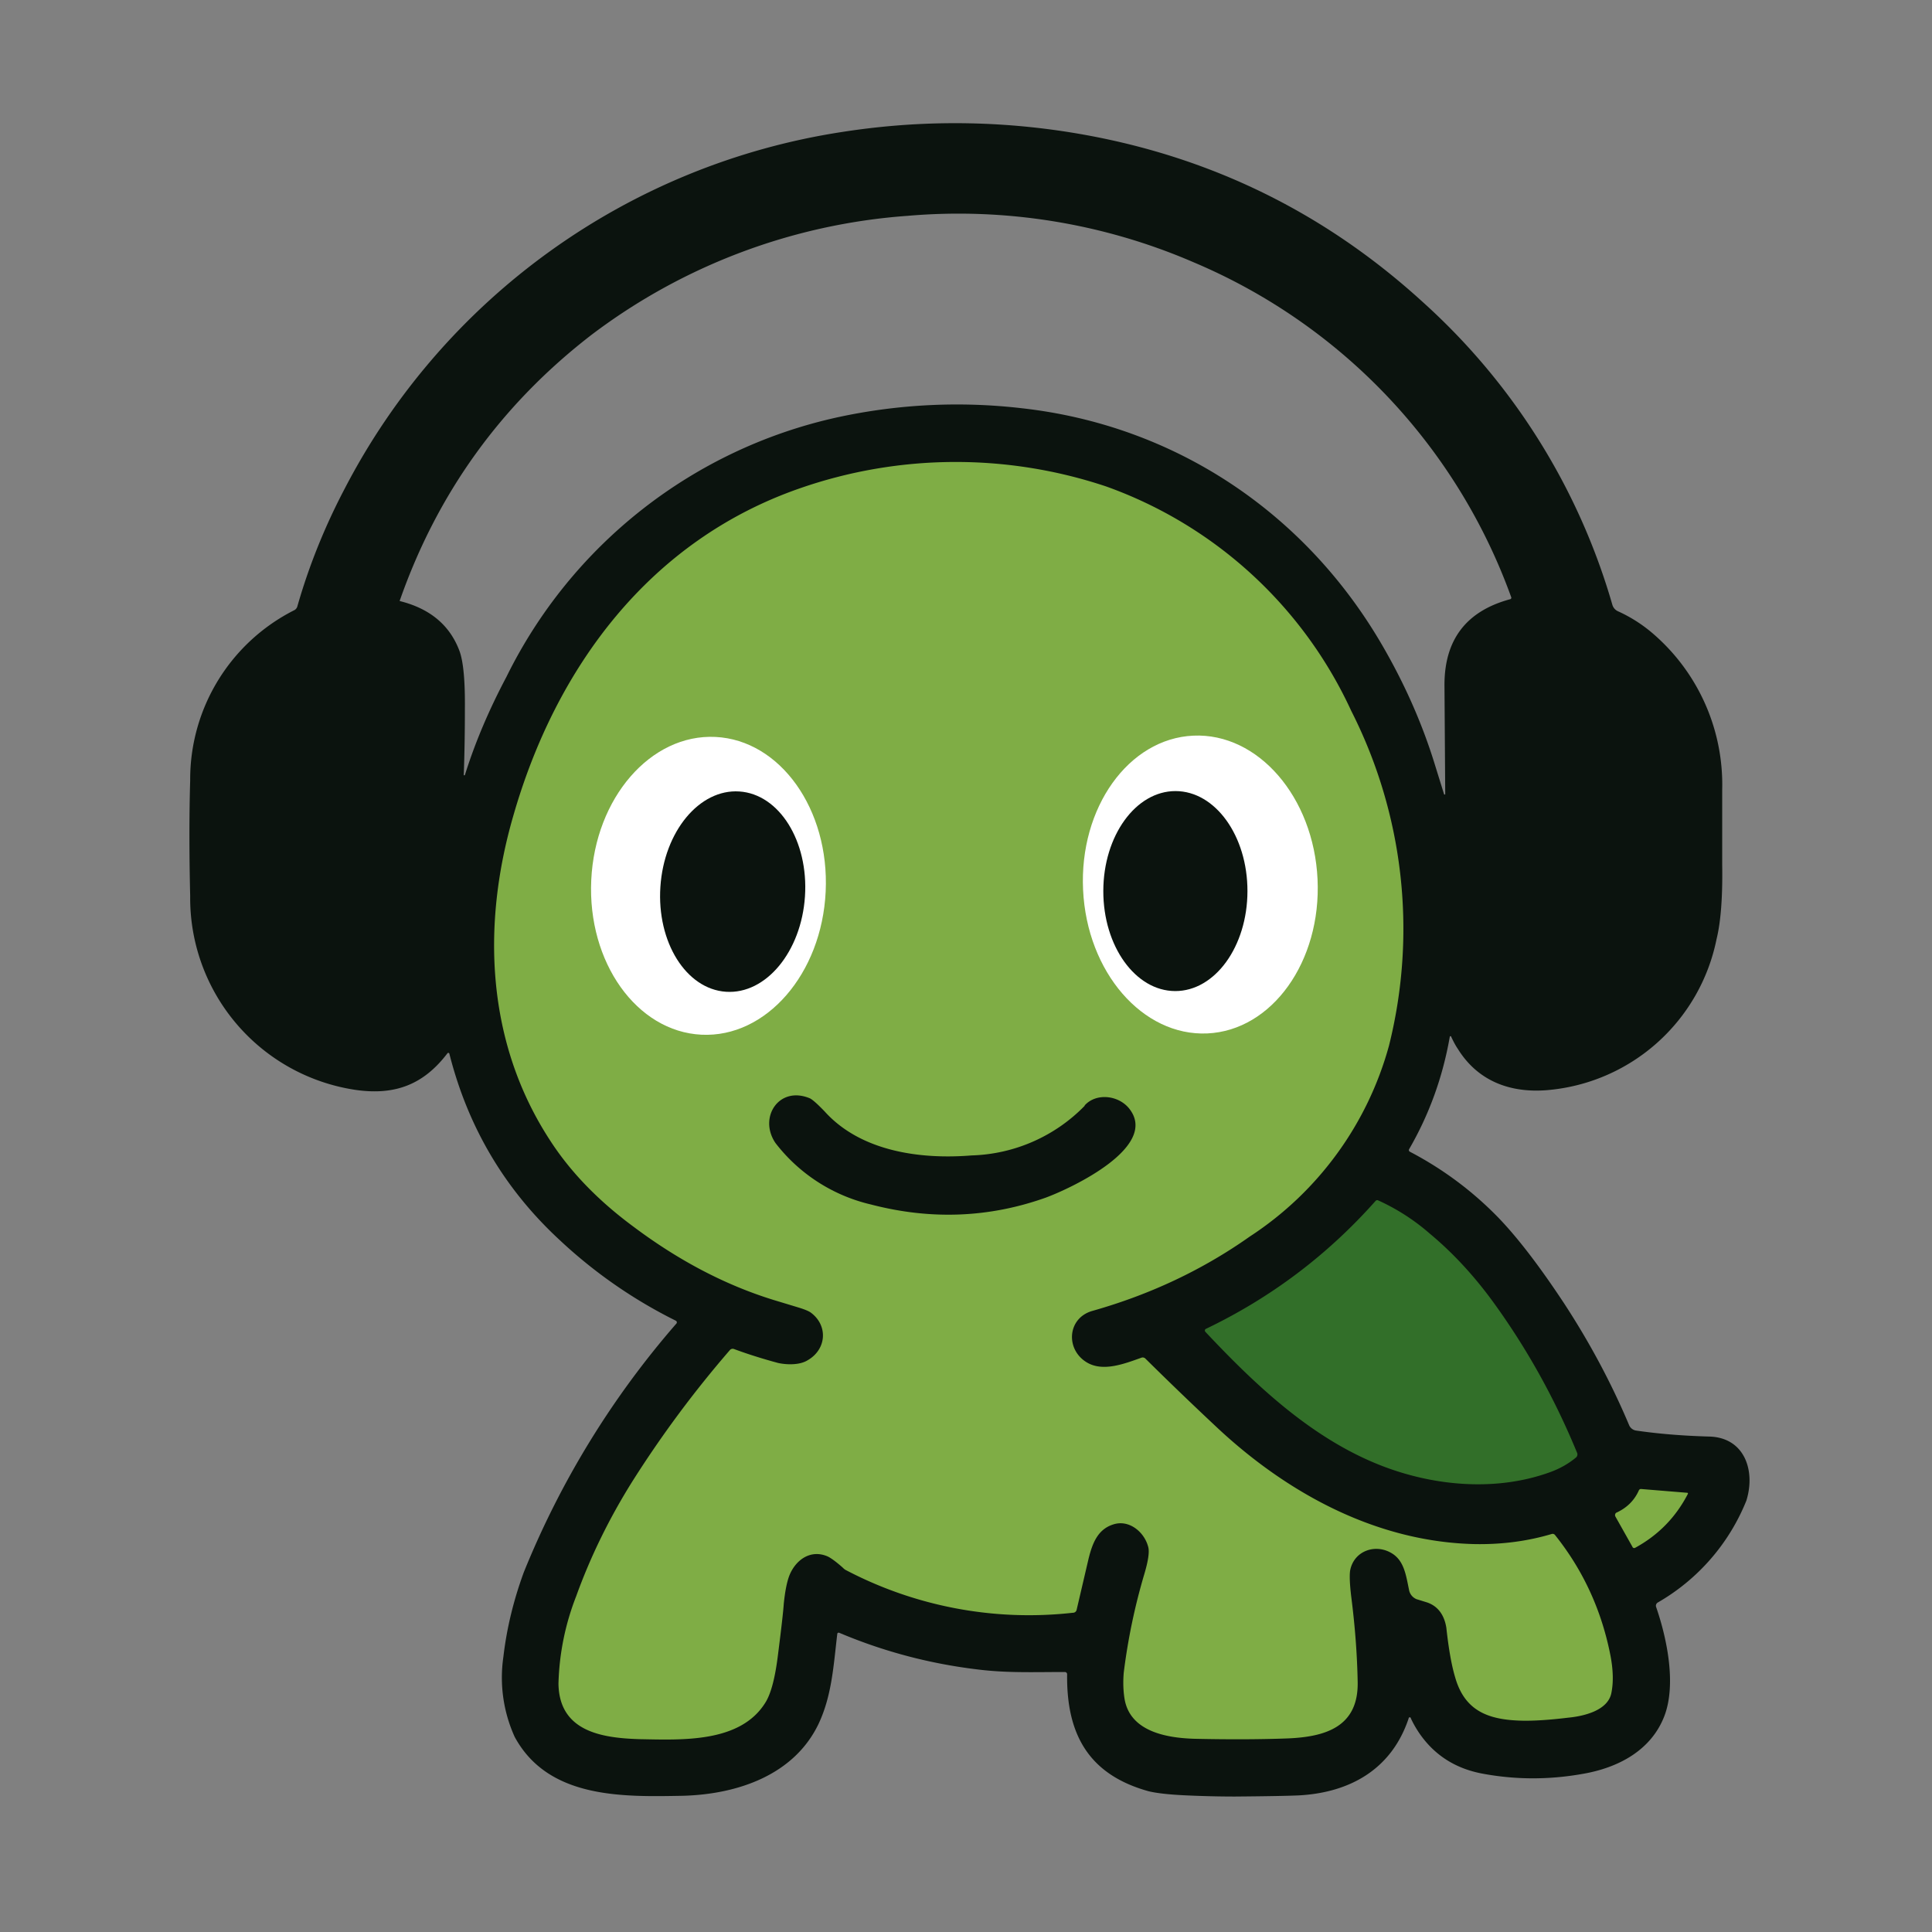
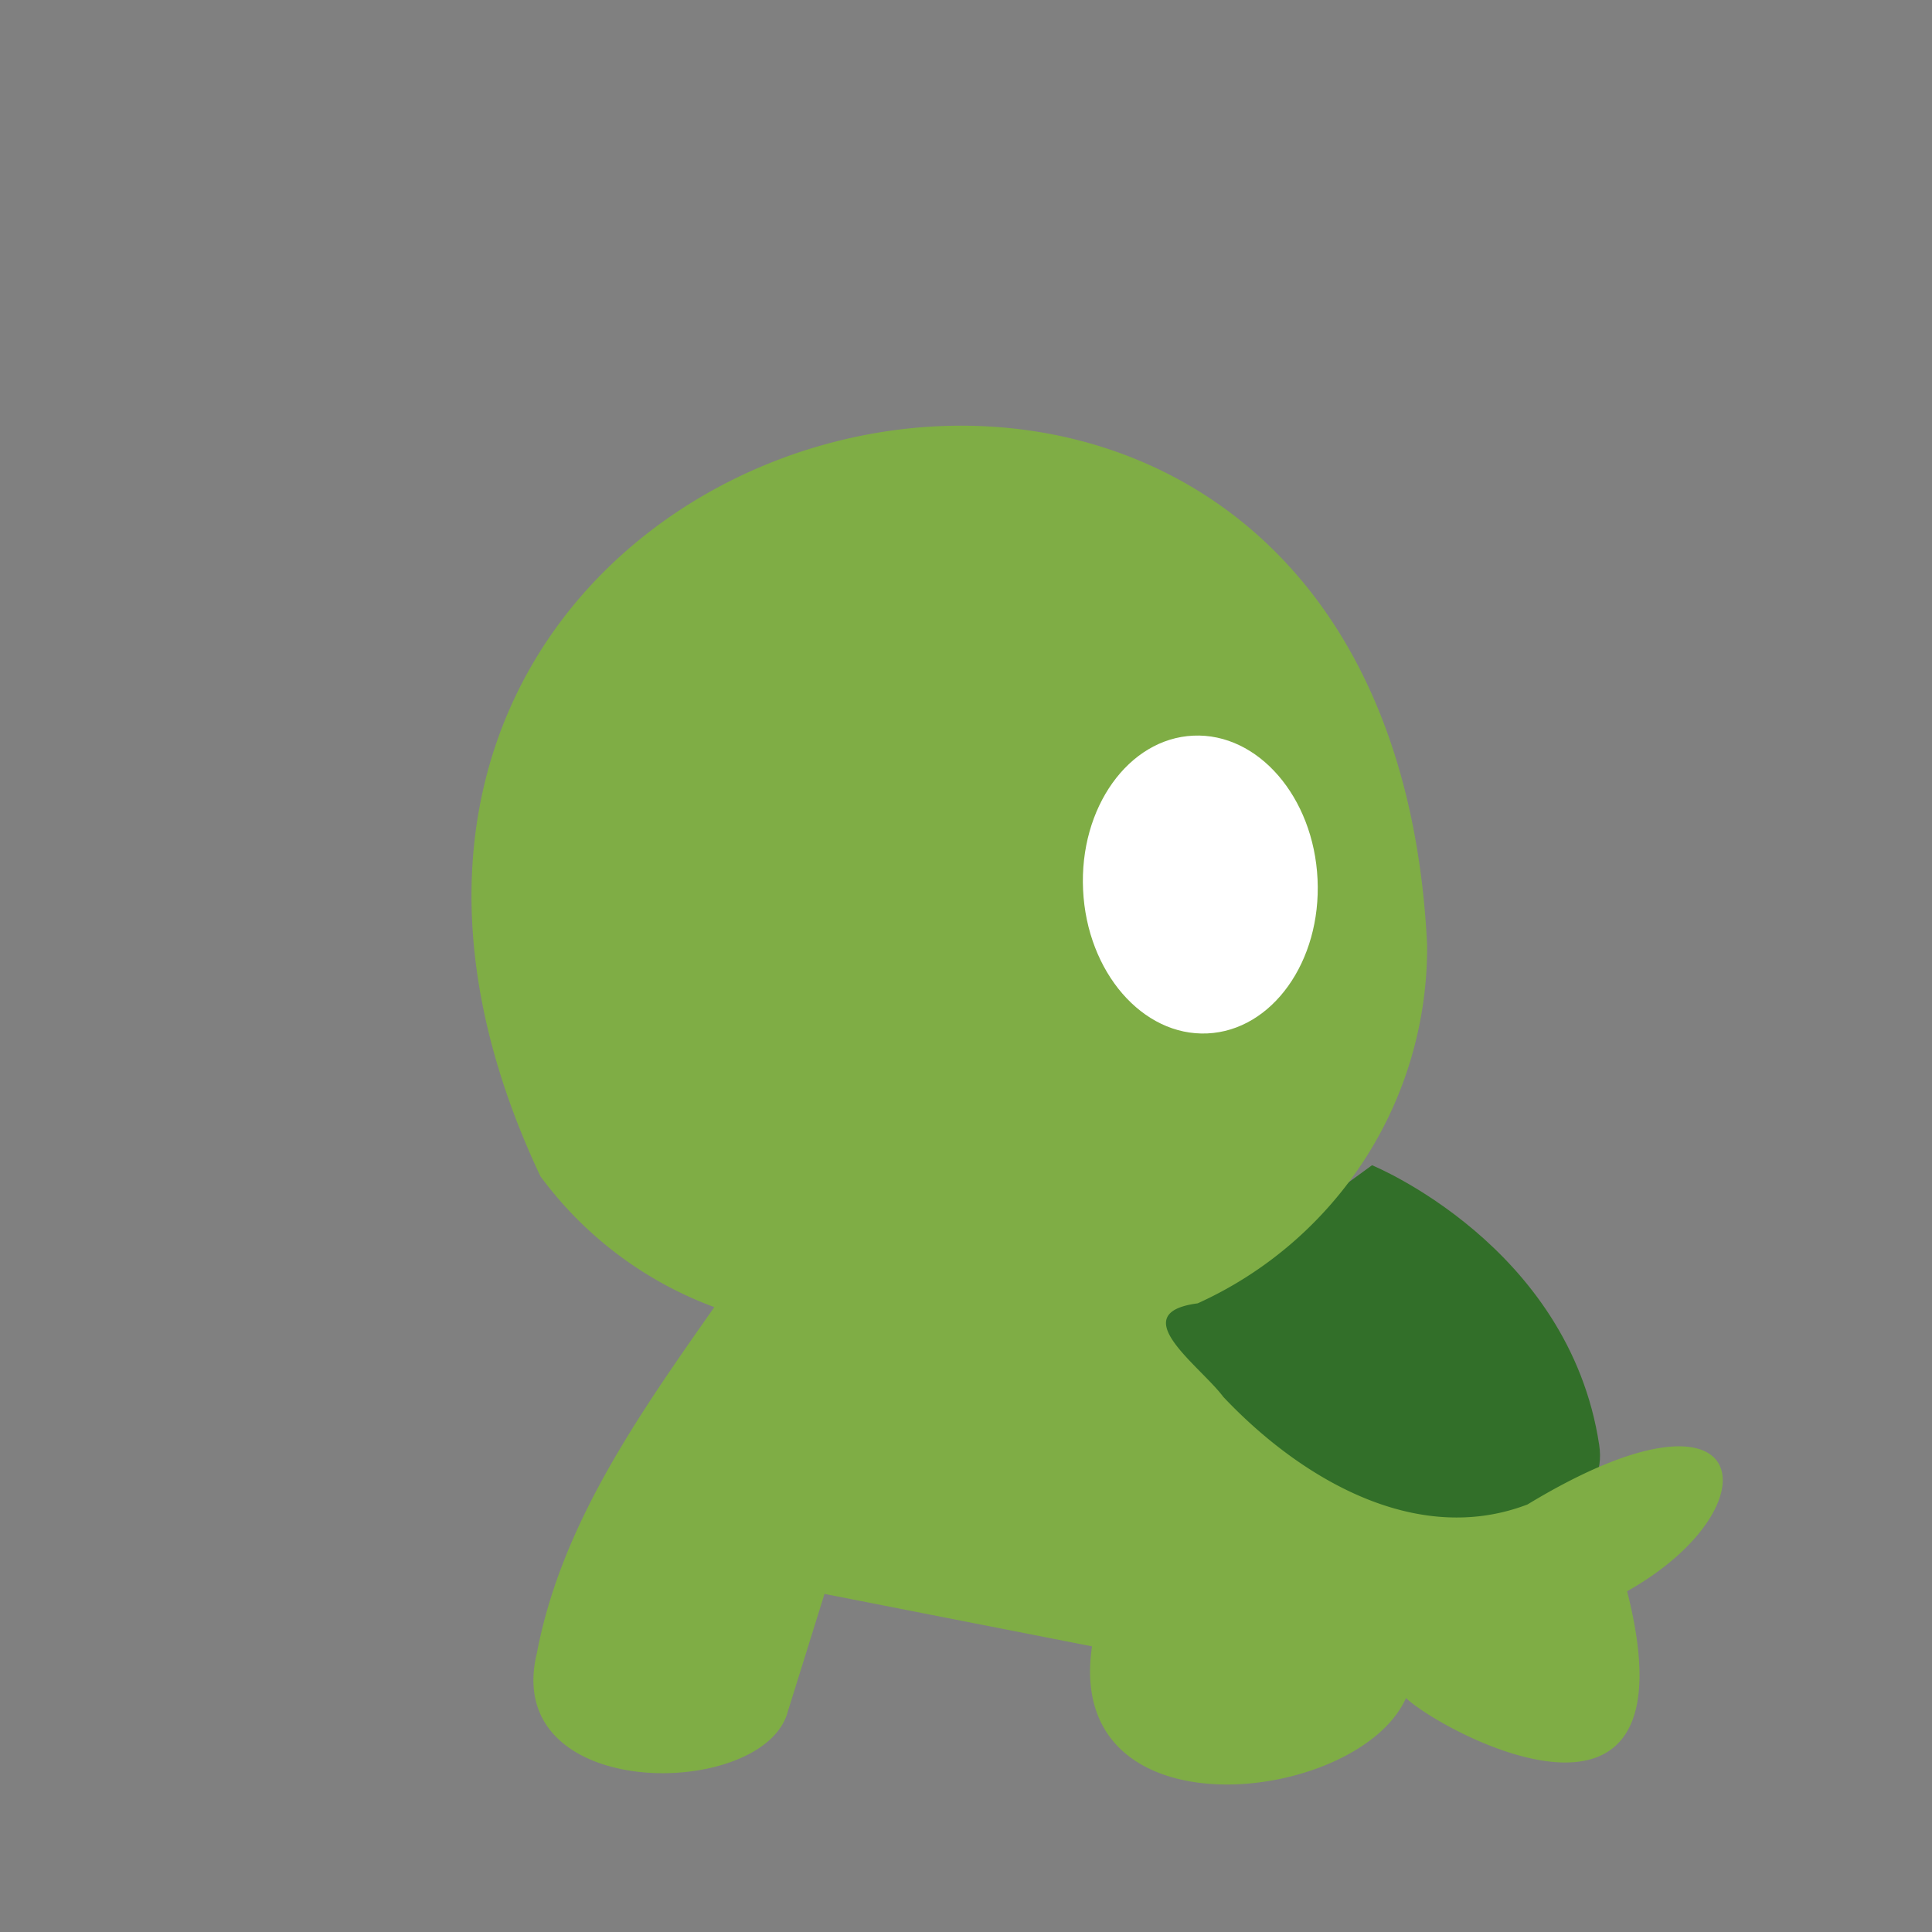
<svg xmlns="http://www.w3.org/2000/svg" width="512" height="512">
  <rect width="100%" height="100%" fill="#808080" stroke="none" />
  <path d="m307.6 349.6 56-40.8s52.2 21.3 60.2 74.1c4.4 29.3-57.5 26.7-90.3 1.1-19.2-15-25.9-34.4-25.9-34.4Z" style="fill:#326f29;fill-opacity:1" />
  <path d="M189.3 346.4c-19.6 28-40.5 57.3-47 91.6-9.8 40 60.4 39.1 66.5 15.5l9.7-31.1 70.9 13.9c-7.6 51.1 70.6 41.9 83.2 13.7 9.9 9.3 77.4 45.5 58.6-28.3 39.8-22.4 34-59.6-26.4-23-29.8 11.4-60.6-7.3-80.6-28.5-6.2-8.3-26.5-22.2-6.8-24.8a103.5 103.5 0 0 0 60.8-95c-11.2-230.6-332-144.6-235 61.3a100.4 100.4 0 0 0 46.1 34.7z" style="display:inline;fill:#7fad45;fill-opacity:1" />
-   <path fill="#0b130e" d="M384.2 274.8q-2.8 16-10.8 29.8a.5.5 0 0 0 .2.6q13 6.8 23.2 17.2 7.8 8 17.7 23 10.2 15.6 17.2 32.2a2.4 2.4 83.1 0 0 1.8 1.5q8.8 1.3 19.4 1.6c9.4.2 12.4 9 9.9 17a54.7 54.7 0 0 1-23.5 27 1 1 0 0 0-.4 1.2c3 8.7 5.3 20.6 2.2 28.8-3.5 9.2-12.3 13.8-21.7 15.4q-13.5 2.4-26.7-.1-10.4-2-16.3-10.3a28 28 0 0 1-2.5-4.3.3.3 0 0 0-.6 0c-4.5 13.5-15.6 19.7-29.2 20.4q-4.6.2-16.8.3-6.2 0-12.8-.3-6.8-.3-10.1-1.1c-15.9-4.4-21.8-15.1-21.6-31a.6.6 0 0 0-.6-.6c-8.4 0-15.4.3-23.3-.7q-19-2.3-36.5-9.7a.4.4 0 0 0-.5.2c-1 8.3-1.4 16.4-5 24-6.5 13.5-21.4 18.6-35.9 19-16 .3-35.7.8-44.6-15.6a38 38 0 0 1-3-21.2q1.3-11.2 5.4-22.4a233.8 233.8 0 0 1 40.5-66 .5.5 0 0 0-.2-.7 128.5 128.5 0 0 1-30.7-21.3q-21.9-20.2-29.3-49.4a.3.3 0 0 0-.5-.2c-6.3 8.3-13.9 11.3-24.6 9.7a51.4 51.4 0 0 1-43.6-51.3q-.4-17 0-30.7A50.2 50.2 0 0 1 78 161.7a1.6 1.6 0 0 0 .8-1q4.6-16.1 12.6-31.3A179 179 0 0 1 223 35q28.7-4.5 57.5-.4Q336 42.6 377 80a172 172 0 0 1 50.3 80.3 2.7 2.7 0 0 0 1.5 1.7q5.3 2.4 9.7 6.3a52.8 52.8 0 0 1 17.9 41v19.9q.2 12.8-1.5 19.7a50.1 50.1 0 0 1-44.9 40c-9.8.8-18.4-2.4-23.7-11q-.7-1-1.7-3.1a.2.2 0 0 0-.4 0zm-1.5-64.3a.2.2 0 0 0 .3 0l-.2-29q0-18 17.4-22.7a.4.4 0 0 0 .3-.5 152.5 152.5 0 0 0-84.2-88.8 157 157 0 0 0-75.8-12.3 157.4 157.4 0 0 0-83.7 31.5Q121 116.3 106 159a.2.2 0 0 0 0 .3q12 3 15.8 13.3 1.5 4.2 1.4 15.2 0 9.5-.3 17.6a.2.2 0 0 0 .3 0q4-12.8 11-26a128.5 128.5 0 0 1 87.7-68.8 149 149 0 0 1 49-2.4c40 4.5 74.2 27.1 94.7 61.6q9.6 16.2 14.8 33.3zm28.6 196q-9.7 2.9-20.5 2.7c-26.2-.6-49.9-13.6-68.6-31.2q-9.5-8.9-18.7-18a1 1 0 0 0-1-.2c-4.5 1.6-10.1 3.8-14.4 1.3-5.8-3.4-5.3-11.8 1.4-13.7q23-6.5 41.7-19.7a88.2 88.2 0 0 0 36.9-50.6 127.6 127.6 0 0 0-10-88.7 113.6 113.6 0 0 0-65-59.5 125.7 125.7 0 0 0-81.1.5c-39.8 13.8-64.7 47.4-76 86.9-8.4 29-7.1 60 9.7 85.8q8.1 12.6 22.2 23 18 13.5 37.1 19.4l6.6 2q2.3.7 3.2 1.3c4.7 3.4 4.3 9.8-.8 12.7-2.1 1.3-5.5 1.2-7.8.7q-6.3-1.7-11.7-3.7a1 1 0 0 0-1 .2q-14.2 16.4-25.8 34.7-9.3 14.8-15 30.6a68.3 68.3 0 0 0-4.7 23.2c.2 12.8 11.7 14.4 21.6 14.7 11.3.2 26.7 1 33.3-9.8q2.2-3.6 3.3-12.8 1.3-10.2 1.5-13.2.5-5 1.5-7.6c1.7-4.2 5.7-7 10.2-5q1.4.7 3.9 2.9a4.4 4.3 79.6 0 0 .7.6 104.4 104.4 0 0 0 60.3 11.4 1 1 0 0 0 1-.7l3.2-13.7c1-4 2.4-7.7 6.5-9 4.2-1.4 8.3 2 9.3 6q.5 1.9-1 7a161.9 161.9 0 0 0-5.5 26.3q-.3 3.6.2 6.8c1.4 8.9 11.4 10.5 18.7 10.7q13.8.3 24.5-.1c9.8-.4 18.8-2.9 18.6-14.9q-.2-10.9-1.7-22.6-.6-5-.3-7c1-5.3 6.9-7.3 11.3-4.4 3 2 3.5 5.6 4.3 9.5a3.3 3.3 0 0 0 2 2.5l2.6.8c3.2 1 4.8 3.6 5.3 6.8q.9 8.3 2.3 13c2.5 8.9 8.6 11.4 17.8 11.6q4.8.1 12.2-.8c4.2-.4 10.4-1.9 11.4-6.4q.9-4.2-.2-10-3.5-18-14.7-32a.8.8 0 0 0-.8-.3zm-92-53.7c13.6 14.5 28.6 28.6 47 35.7 14 5.4 30.4 6.8 44.6 1.6q3.8-1.4 6.7-3.8a1.1 1.1 0 0 0 .3-1.4q-8.9-21.6-22.3-40Q388 334.5 379 327a55.8 55.8 0 0 0-13.8-8.9.6.6 0 0 0-.7.2q-19.1 21.5-45 33.9a.5.5 0 0 0-.1.7zm127.8 42.8-12.2-1a.6.6 0 0 0-.6.4q-1.8 4-6 5.9a.8.8 0 0 0-.2 1l4.5 8a.5.5 0 0 0 .7.3q9.2-5 14-14.3a.2.2 0 0 0-.2-.3z" style="display:inline;stroke-width:.76" />
  <ellipse cx="306.7" cy="248.6" rx="31.1" ry="39.5" style="display:inline;fill:#fff;fill-opacity:1;stroke-width:1.004" transform="rotate(-2.6) skewX(.1)" />
-   <ellipse cx="235.6" cy="-311.9" fill="#0b130e" rx="26.5" ry="19.1" style="display:inline;stroke-width:.76" transform="rotate(90.1)" />
-   <ellipse cx="198.6" cy="225.3" rx="31.1" ry="39.5" style="display:inline;fill:#fff;fill-opacity:1;stroke-width:1.004" transform="rotate(2.8) skewX(.1)" />
-   <ellipse cx="222.9" cy="-209.4" fill="#0b130e" rx="26.6" ry="19.2" style="display:inline;stroke-width:.76" transform="rotate(93.8)" />
-   <path fill="#0b130e" d="M287.4 293c3-3.4 8.8-2.8 11.7.6 8.5 10.2-15.2 21.3-22 23.8q-22.5 8-46.3 1.8a44.8 44.8 0 0 1-25.3-16.3c-4.6-6.8 1-15.3 9.2-11.8q1.1.6 3.8 3.4c9.6 10.7 25.5 12.8 39 11.7a43.6 43.6 0 0 0 30-13.2z" style="display:inline;stroke-width:.76" />
</svg>